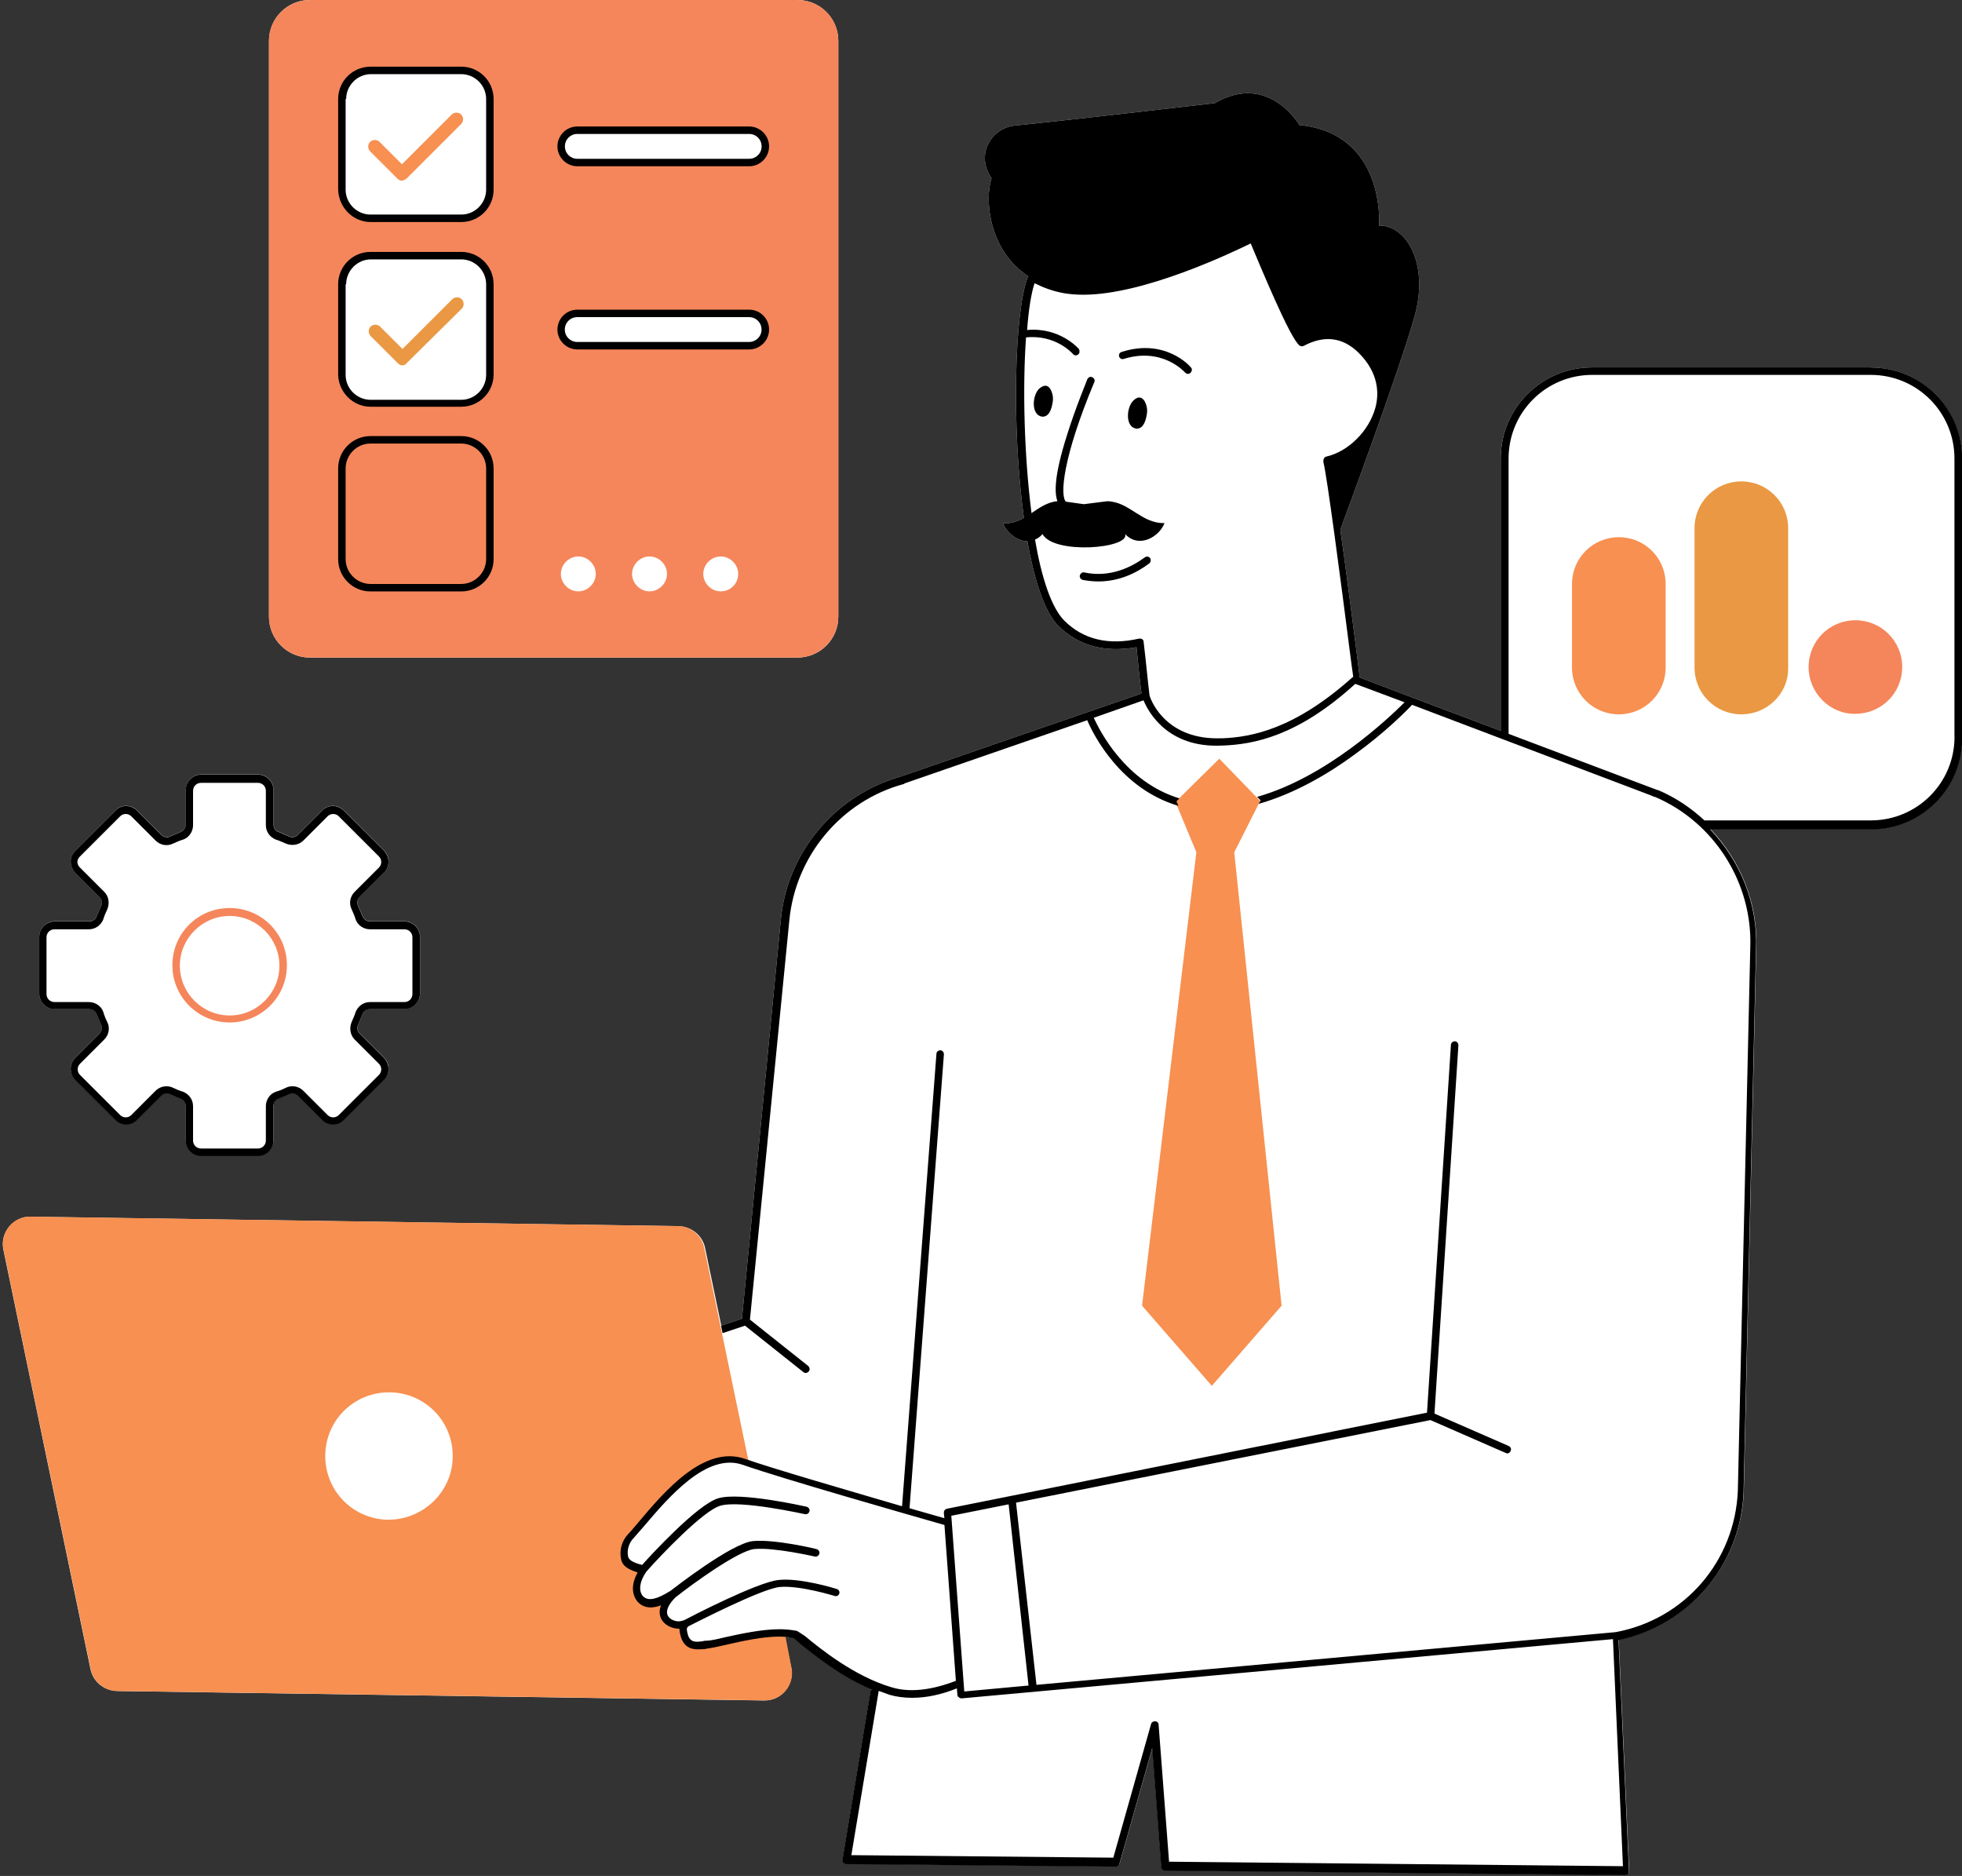
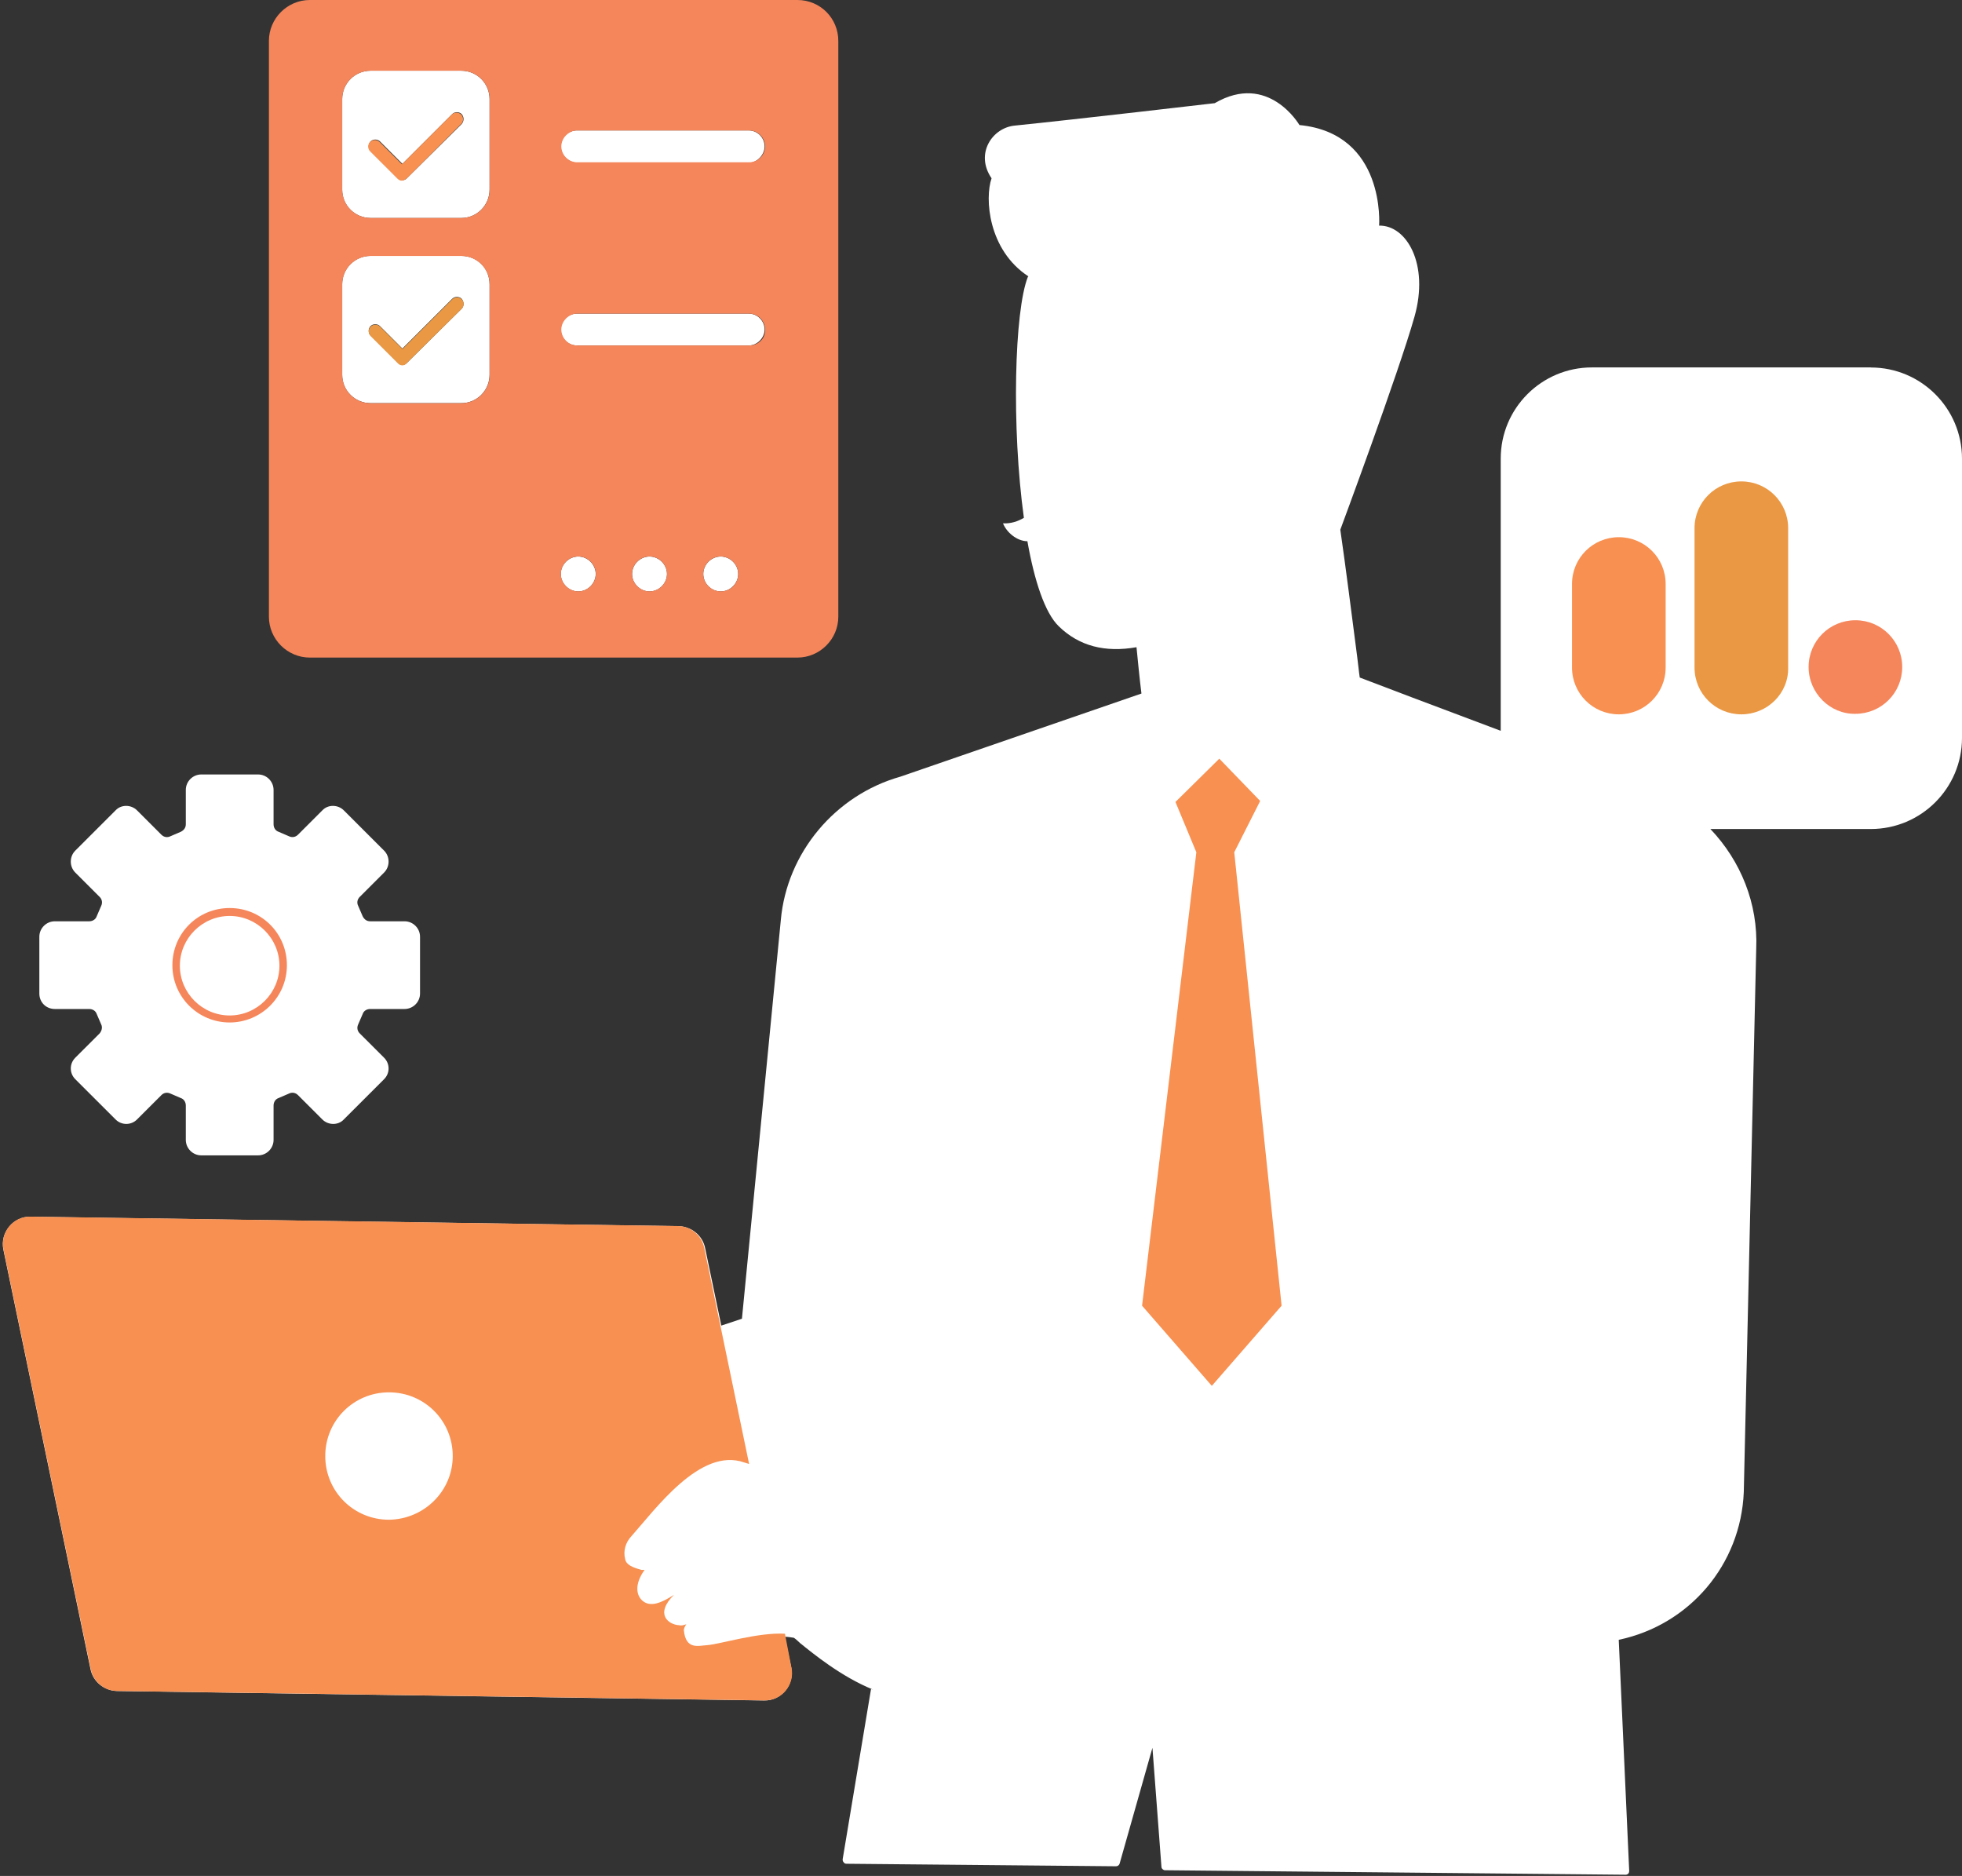
<svg xmlns="http://www.w3.org/2000/svg" width="477" height="456" viewBox="0 0 477 456" fill="none">
  <rect x="0" y="0" width="477" height="456" fill="#333333" stroke="none" />
-   <path d="M193.874 0H75.333C69.846 0 65.397 4.445 65.397 9.928V149.913C65.397 155.396 69.846 159.841 75.333 159.841H193.874C199.361 159.841 203.81 155.396 203.81 149.913V9.928C203.81 4.445 199.361 0 193.874 0Z" fill="white" />
  <path d="M454.831 89.311H387.024C374.79 89.311 364.854 99.238 364.854 111.463V177.64L343.296 169.528L330.58 164.693C330.339 163.119 330.21 161.434 329.969 159.73C328.634 149.45 327.188 137.948 325.854 128.762C325.854 128.762 340.145 90.293 343.89 76.975C347.523 64.159 341.943 54.713 335.289 54.842C335.289 54.842 336.975 32.45 315.918 30.394C315.918 30.394 308.411 17.447 295.324 25.078C295.324 25.078 261.05 29.079 246.758 30.523C241.309 31.005 236.953 37.302 241.068 43.34C239.381 48.175 240.215 60.769 250.021 67.178L249.891 67.307C246.629 75.531 245.887 103.85 248.927 125.872C247.481 126.724 245.776 127.317 243.848 127.206C244.701 129.391 247.24 131.558 249.78 131.558C251.467 141.116 254.025 148.987 257.417 152.247C262.385 157.081 268.687 158.655 276.306 157.322C276.676 160.952 277.028 164.823 277.51 168.583L218.898 188.79C203.031 193.272 191.297 207.311 189.833 223.629L180.379 320.552L175.3 322.238L175.541 323.09L171.426 303.364C170.814 300.345 168.164 298.16 165.012 298.048L7.471 295.752C3.226 295.622 -0.037 299.623 0.816 303.735L22.003 405.733C22.615 408.752 25.266 410.937 28.417 411.048L185.718 413.345C189.962 413.475 193.225 409.474 192.372 405.362L190.797 397.861C191.52 397.861 192.242 397.991 192.984 398.102C193.225 398.231 193.948 398.824 194.56 399.435C197.711 401.973 204.495 407.548 212.243 410.696L211.761 410.567L204.866 451.944C204.866 452.185 204.866 452.425 205.107 452.666C205.237 452.907 205.478 453.037 205.83 453.037L271.338 453.648C271.708 453.648 272.061 453.407 272.19 453.037L280.18 424.847L282.367 453.759C282.367 454.24 282.849 454.611 283.22 454.611L395.236 455.704C395.477 455.704 395.718 455.574 395.847 455.463C395.977 455.333 396.088 455.092 396.088 454.741L393.549 398.602C410.751 394.972 423.226 380.34 423.949 362.67L426.97 230.667C427.452 219.665 423.207 209.256 415.83 201.514H454.831C467.065 201.514 477 191.587 477 179.363V111.481C477 99.257 467.065 89.329 454.831 89.329V89.311Z" fill="white" />
  <path d="M13.328 245.262H21.688C22.541 245.262 23.264 245.744 23.505 246.466C23.876 247.318 24.228 248.151 24.599 249.003C24.969 249.726 24.728 250.578 24.228 251.189L18.296 257.116C16.85 258.561 16.85 260.876 18.296 262.32L28.102 272.118C29.548 273.563 31.865 273.563 33.311 272.118L39.242 266.191C39.854 265.58 40.688 265.469 41.43 265.821C42.282 266.191 43.117 266.543 43.969 266.914C44.692 267.155 45.174 267.877 45.174 268.729V277.082C45.174 279.138 46.861 280.842 48.937 280.842H62.747C64.804 280.842 66.51 279.156 66.51 277.082V268.729C66.51 267.877 66.992 267.155 67.715 266.914C68.567 266.543 69.401 266.191 70.254 265.821C70.977 265.451 71.83 265.58 72.441 266.191L78.373 272.118C79.819 273.563 82.247 273.563 83.582 272.118L93.388 262.32C94.833 260.876 94.833 258.561 93.388 257.116L87.456 251.189C86.844 250.578 86.733 249.744 87.085 249.003C87.456 248.151 87.808 247.318 88.179 246.466C88.42 245.744 89.143 245.262 89.995 245.262H98.355C100.413 245.262 102.118 243.577 102.118 241.502V227.704C102.118 225.648 100.431 223.944 98.355 223.944H89.995C89.143 223.944 88.549 223.462 88.179 222.74C87.808 221.888 87.456 221.054 87.085 220.202C86.714 219.48 86.844 218.628 87.456 218.017L93.388 212.09C94.833 210.645 94.833 208.219 93.388 206.774L83.582 196.976C82.136 195.532 79.708 195.532 78.373 196.976L72.441 202.903C71.83 203.515 70.995 203.626 70.254 203.274C69.401 202.903 68.567 202.551 67.715 202.181C66.992 201.94 66.51 201.218 66.51 200.366V192.013C66.51 189.957 64.823 188.253 62.747 188.253H48.937C46.879 188.253 45.174 189.938 45.174 192.013V200.366C45.174 201.218 44.692 201.811 43.969 202.181C43.117 202.551 42.282 202.903 41.43 203.274C40.707 203.644 39.854 203.515 39.242 202.903L33.311 196.976C31.865 195.532 29.437 195.532 28.102 196.976L18.296 206.774C16.85 208.219 16.85 210.645 18.296 212.09L24.228 218.017C24.84 218.628 24.951 219.462 24.599 220.202C24.228 221.054 23.876 221.888 23.505 222.74C23.264 223.462 22.541 223.944 21.688 223.944H13.328C11.271 223.944 9.565 225.629 9.565 227.704V241.502C9.565 243.688 11.252 245.262 13.328 245.262Z" fill="white" />
  <path fill-rule="evenodd" clip-rule="evenodd" d="M175.226 135.281C177.525 135.281 179.471 137.226 179.471 139.523C179.471 141.819 177.525 143.764 175.226 143.764C172.928 143.764 170.981 141.819 170.981 139.523C170.981 137.226 172.928 135.281 175.226 135.281ZM157.913 135.281C160.212 135.281 162.158 137.226 162.158 139.523C162.158 141.819 160.212 143.764 157.913 143.764C155.615 143.764 153.668 141.819 153.668 139.523C153.668 137.226 155.615 135.281 157.913 135.281ZM144.826 139.523C144.826 141.819 142.88 143.764 140.581 143.764C138.283 143.764 136.337 141.819 136.337 139.523C136.337 137.226 138.283 135.281 140.581 135.281C142.88 135.281 144.826 137.226 144.826 139.523ZM136.355 80.106C136.355 77.92 138.172 76.235 140.229 76.235H182.011C184.198 76.235 185.885 78.05 185.885 80.106C185.885 82.162 184.068 83.977 182.011 83.977H140.229C138.172 83.977 136.355 82.291 136.355 80.106ZM136.355 35.58C136.355 33.394 138.172 31.709 140.229 31.709H182.011C184.198 31.709 185.885 33.524 185.885 35.58C185.885 37.636 184.068 39.581 182.011 39.581H140.229C138.172 39.451 136.355 37.765 136.355 35.58ZM116.503 353.928C116.503 366.022 106.697 375.82 94.592 375.82C82.488 375.82 72.682 366.022 72.682 353.928C72.682 341.833 82.488 332.035 94.592 332.035C106.697 332.035 116.503 341.722 116.503 353.928ZM73.016 265.71C72.163 264.858 70.958 264.617 69.865 265.099C69.012 265.469 68.178 265.821 67.325 266.191C66.231 266.562 65.509 267.636 65.509 268.859V277.212C65.509 278.786 64.304 279.99 62.728 279.99H48.918C47.343 279.99 46.138 278.786 46.138 277.212V268.859C46.138 267.655 45.415 266.673 44.321 266.191C43.469 265.821 42.635 265.58 41.782 265.099C40.688 264.617 39.483 264.858 38.631 265.71L32.699 271.637C31.605 272.73 29.789 272.73 28.695 271.637L18.889 261.839C17.796 260.746 17.796 258.931 18.889 257.838L24.821 251.911C25.674 251.059 25.915 249.855 25.433 248.763C25.062 247.911 24.71 247.077 24.339 246.225C23.968 245.132 22.893 244.41 21.67 244.41H13.31C11.734 244.41 10.529 243.206 10.529 241.632V227.833C10.529 226.259 11.734 225.055 13.31 225.055H21.67C22.875 225.055 23.857 224.333 24.339 223.24C24.71 222.388 24.951 221.555 25.433 220.703C25.915 219.61 25.674 218.406 24.821 217.554L18.889 211.627C17.796 210.534 17.796 208.719 18.889 207.626L28.695 197.828C29.789 196.736 31.605 196.736 32.699 197.828L38.631 203.755C39.483 204.607 40.688 204.848 41.782 204.367C42.635 203.996 43.469 203.644 44.321 203.274C45.415 202.903 46.138 201.829 46.138 200.607V192.253C46.138 190.679 47.343 189.475 48.918 189.475H62.728C64.304 189.475 65.509 190.679 65.509 192.253V200.607C65.509 201.811 66.231 202.792 67.325 203.274C68.178 203.644 69.012 203.885 69.865 204.367C70.958 204.848 72.163 204.607 73.016 203.755L78.948 197.828C80.041 196.736 81.858 196.736 82.951 197.828L92.757 207.626C93.851 208.719 93.851 210.534 92.757 211.627L86.826 217.554C85.973 218.406 85.732 219.61 86.214 220.703C86.585 221.555 86.937 222.388 87.308 223.24C87.678 224.333 88.753 225.055 89.977 225.055H98.337C99.912 225.055 101.117 226.259 101.117 227.833V241.632C101.117 243.206 99.912 244.41 98.337 244.41H89.977C88.772 244.41 87.79 245.132 87.308 246.225C86.937 247.077 86.696 247.911 86.214 248.763C85.732 249.855 85.973 251.059 86.826 251.911L92.757 257.838C93.851 258.931 93.851 260.746 92.757 261.839L82.951 271.637C81.858 272.73 80.041 272.73 78.948 271.637L73.016 265.71ZM451.198 173.639C444.895 173.639 439.816 168.564 439.816 162.267C439.816 155.97 444.895 150.895 451.198 150.895C457.5 150.895 462.579 155.97 462.579 162.267C462.579 168.564 457.5 173.639 451.198 173.639ZM434.849 162.267C434.849 168.564 429.77 173.639 423.467 173.639C417.165 173.639 412.086 168.564 412.086 162.267V128.391C412.086 122.094 417.165 117.019 423.467 117.019C429.77 117.019 434.849 122.094 434.849 128.391V162.267ZM382.186 141.93C382.186 135.633 387.265 130.558 393.568 130.558C399.87 130.558 404.949 135.633 404.949 141.93V162.249C404.949 168.546 399.87 173.621 393.568 173.621C387.265 173.621 382.186 168.546 382.186 162.249V141.93ZM454.831 90.144H387.024C375.272 90.144 365.707 99.701 365.707 111.444V178.955L329.617 165.286C326.948 145.209 323.073 114.945 322.239 111.796C331.693 109.499 341.369 95.701 330.358 84.94C325.279 79.976 319.83 81.18 316.067 83.254C313.768 81.569 304.203 57.843 304.203 57.843C304.203 57.843 274.285 73.327 258.548 70.308C255.526 69.697 252.968 68.733 250.8 67.4C245.832 79.865 247.037 140.597 258.066 151.376C263.386 156.581 270.059 157.544 277.084 155.97C277.566 160.211 278.048 164.805 278.53 169.046C278.53 168.916 278.4 168.805 278.4 168.805L219.176 189.383C203.921 193.624 192.169 206.811 190.593 223.499L181.028 320.904L175.208 322.849L181.992 355.521C181.621 355.391 181.139 355.28 180.787 355.15C170.129 351.39 159.229 366.522 153.298 373.172C151.963 374.616 151.351 376.672 151.852 378.617C152.093 380.062 153.668 380.673 155.856 381.284H156.578C154.039 384.785 154.632 387.452 155.967 388.656C157.913 390.471 160.694 389.267 163.715 387.322C158.988 392.045 162.38 394.583 165.05 394.712C165.42 394.842 166.014 394.712 166.736 394.471C166.366 394.953 166.125 395.564 166.125 395.916C166.607 400.75 169.628 399.676 171.815 399.546C175.319 399.306 186.83 395.546 193.244 397.12C193.967 397.361 202.568 405.584 212.744 409.826L205.719 451.925L271.227 452.536L280.551 419.383L283.22 453.5L395.236 454.592L392.697 397.602C409.528 394.453 422.374 380.062 423.096 362.392L426.118 230.389C426.6 218.536 421.762 207.886 413.773 200.384H454.831C466.583 200.384 476.148 190.827 476.148 179.085V111.444C476.018 99.701 466.583 90.144 454.831 90.144ZM112.258 75.031L98.93 88.218C98.559 88.588 98.207 88.7 97.836 88.7C97.466 88.7 96.984 88.57 96.743 88.218L90.088 81.569C89.476 80.958 89.476 79.883 90.088 79.272C90.7 78.661 91.775 78.661 92.386 79.272L97.836 84.718L109.941 72.623C110.552 72.012 111.627 72.012 112.239 72.623C112.851 73.345 112.851 74.438 112.239 75.049L112.258 75.031ZM112.128 62.195H90.088C86.214 62.195 83.192 65.344 83.192 69.085V91.107C83.192 94.978 86.344 97.997 90.088 97.997H112.128C116.002 97.997 119.023 94.849 119.023 91.107V69.085C119.023 65.214 116.002 62.195 112.128 62.195ZM112.258 30.134L98.93 43.322C98.559 43.692 98.207 43.803 97.836 43.803C97.466 43.803 96.984 43.674 96.743 43.322L90.088 36.673C89.476 36.061 89.476 34.987 90.088 34.376C90.7 33.765 91.775 33.765 92.386 34.376L97.836 39.821L109.941 27.727C110.552 27.116 111.627 27.116 112.239 27.727C112.851 28.449 112.851 29.412 112.239 30.153L112.258 30.134ZM112.128 17.188H90.088C86.214 17.188 83.192 20.337 83.192 24.078V46.1C83.192 49.971 86.344 52.99 90.088 52.99H112.128C116.002 52.99 119.023 49.841 119.023 46.1V24.078C119.023 20.318 116.002 17.188 112.128 17.188Z" fill="white" />
  <path d="M300.069 207.163L306.371 194.698L296.436 184.419L285.777 194.939L290.856 207.163L277.658 317.385L294.619 336.869L311.58 317.385L300.069 207.163ZM110.07 353.928C110.07 345.334 103.174 338.444 94.573 338.444C85.972 338.444 79.077 345.334 79.077 353.928C79.077 362.522 85.972 369.412 94.573 369.412C103.174 369.282 110.07 362.392 110.07 353.928ZM192.427 405.344C193.28 409.455 190.129 413.456 185.773 413.326L28.472 411.03C25.321 411.03 22.652 408.733 22.058 405.714L0.853 303.716C-1.36495e-05 299.604 3.151 295.604 7.507 295.733L164.808 298.03C167.959 298.03 170.629 300.327 171.222 303.346L182.121 355.854C181.75 355.724 181.269 355.613 180.916 355.484C170.258 351.724 159.358 366.856 153.427 373.505C152.092 374.95 151.48 377.006 151.981 378.95C152.222 380.395 153.797 381.006 155.985 381.617H156.708C154.168 385.118 154.761 387.785 156.096 389.008C158.042 390.823 160.823 389.619 163.844 387.674C159.117 392.397 162.51 394.934 165.179 395.064C165.55 395.194 166.143 395.064 166.866 394.823C166.495 395.305 166.254 395.916 166.254 396.268C166.736 401.102 169.757 400.028 171.945 399.898C175.096 399.657 184.29 396.75 190.833 397.12L192.409 405.344H192.427ZM98.929 43.322L112.127 30.134C112.739 29.523 112.739 28.449 112.127 27.838C111.516 27.227 110.441 27.227 109.829 27.838L97.725 39.932L92.275 34.487C91.663 33.876 90.588 33.876 89.976 34.487C89.365 35.098 89.365 36.172 89.976 36.784L96.631 43.433C97.001 43.803 97.354 43.914 97.725 43.914C98.095 43.914 98.688 43.544 98.929 43.303V43.322ZM382.186 162.267V141.949C382.186 135.652 387.265 130.577 393.567 130.577C399.87 130.577 404.949 135.652 404.949 141.949V162.267C404.949 168.564 399.87 173.639 393.567 173.639C387.265 173.639 382.186 168.564 382.186 162.267Z" fill="#F79051" />
  <path d="M55.832 222.647C49.177 222.647 43.728 228.093 43.728 234.742C43.728 241.391 49.177 246.836 55.832 246.836C62.487 246.836 67.936 241.391 67.936 234.742C67.936 228.093 62.487 222.647 55.832 222.647ZM55.832 248.54C48.195 248.54 41.911 242.373 41.911 234.631C41.911 226.889 48.084 220.721 55.832 220.721C63.58 220.721 69.753 226.889 69.753 234.631C69.753 242.373 63.451 248.54 55.832 248.54ZM439.705 162.137C439.705 155.84 444.784 150.765 451.086 150.765C457.388 150.765 462.467 155.84 462.467 162.137C462.467 168.435 457.388 173.51 451.086 173.51C444.913 173.639 439.705 168.435 439.705 162.137ZM182.121 39.451H140.34C138.153 39.451 136.466 37.636 136.466 35.58C136.466 33.524 138.282 31.709 140.34 31.709H182.121C184.309 31.709 185.995 33.524 185.995 35.58C185.995 37.636 184.309 39.451 182.121 39.451ZM182.121 83.977H140.34C138.153 83.977 136.466 82.162 136.466 80.106C136.466 78.05 138.282 76.235 140.34 76.235H182.121C184.309 76.235 185.995 78.05 185.995 80.106C186.125 82.291 184.309 83.977 182.121 83.977ZM175.226 143.746C172.927 143.746 170.981 141.801 170.981 139.504C170.981 137.207 172.927 135.263 175.226 135.263C177.524 135.263 179.471 137.207 179.471 139.504C179.471 141.801 177.654 143.746 175.226 143.746ZM157.913 143.746C155.614 143.746 153.668 141.801 153.668 139.504C153.668 137.207 155.614 135.263 157.913 135.263C160.211 135.263 162.157 137.207 162.157 139.504C162.157 141.801 160.211 143.746 157.913 143.746ZM140.6 143.746C138.301 143.746 136.355 141.801 136.355 139.504C136.355 137.207 138.301 135.263 140.6 135.263C142.898 135.263 144.844 137.207 144.844 139.504C144.844 141.801 142.898 143.746 140.6 143.746ZM119.042 46.1C119.042 49.971 115.89 52.99 112.146 52.99H90.106C86.232 52.99 83.21 49.841 83.21 46.1V24.078C83.21 20.207 86.362 17.188 90.106 17.188H112.146C116.02 17.188 119.042 20.337 119.042 24.078V46.1ZM119.042 91.126C119.042 94.997 115.89 98.016 112.146 98.016H90.106C86.232 98.016 83.21 94.867 83.21 91.126V69.104C83.21 65.233 86.362 62.214 90.106 62.214H112.146C116.02 62.214 119.042 65.362 119.042 69.104V91.126ZM193.873 0H75.314C69.864 0 65.378 4.482 65.378 9.928V149.913C65.378 155.359 69.864 159.841 75.314 159.841H193.873C199.323 159.841 203.809 155.359 203.809 149.913V9.928C203.809 4.482 199.453 0 193.873 0Z" fill="#F5865B" />
  <path d="M98.93 88.218L112.257 75.031C112.869 74.419 112.869 73.345 112.257 72.734C111.646 72.123 110.571 72.123 109.959 72.734L97.855 84.829L92.405 79.383C91.793 78.772 90.718 78.772 90.106 79.383C89.495 79.995 89.495 81.069 90.106 81.68L96.761 88.329C97.132 88.7 97.484 88.811 97.855 88.811C98.225 88.811 98.707 88.57 98.948 88.2L98.93 88.218ZM423.356 173.639C417.053 173.639 411.974 168.564 411.974 162.267V128.391C411.974 122.094 417.053 117.019 423.356 117.019C429.658 117.019 434.737 122.094 434.737 128.391V162.267C434.867 168.564 429.658 173.639 423.356 173.639Z" fill="#EA9843" />
-   <path d="M137.319 80.106C137.319 78.42 138.654 77.087 140.34 77.087H182.122C183.809 77.087 185.143 78.42 185.143 80.106C185.143 81.791 183.809 83.125 182.122 83.125H140.34C138.654 83.125 137.319 81.791 137.319 80.106ZM186.978 80.106C186.978 77.439 184.791 75.272 182.14 75.272H140.359C137.69 75.272 135.521 77.457 135.521 80.106C135.521 82.754 137.708 84.94 140.359 84.94H182.14C184.81 84.94 186.978 82.754 186.978 80.106ZM118.189 135.892C118.189 139.152 115.52 141.949 112.128 141.949H90.088C86.826 141.949 84.027 139.282 84.027 135.892V113.87C84.027 110.611 86.696 107.814 90.088 107.814H112.128C115.39 107.814 118.189 110.481 118.189 113.87V135.892ZM112.128 105.999H90.088C85.732 105.999 82.21 109.499 82.21 113.87V135.892C82.21 140.245 85.713 143.764 90.088 143.764H112.128C116.484 143.764 120.006 140.263 120.006 135.892V113.87C120.006 109.518 116.503 105.999 112.128 105.999ZM84.156 69.104C84.156 65.844 86.826 63.047 90.218 63.047H112.128C115.39 63.047 118.189 65.714 118.189 69.104V91.126C118.189 94.386 115.52 97.182 112.128 97.182H90.088C86.826 97.182 84.027 94.515 84.027 91.126V69.104H84.156ZM90.088 98.868H112.128C116.484 98.868 120.006 95.367 120.006 90.996V69.104C120.006 64.751 116.503 61.232 112.128 61.232H90.088C85.732 61.232 82.21 64.733 82.21 69.104V91.126C82.34 95.367 85.843 98.868 90.088 98.868ZM140.359 32.561H182.14C183.827 32.561 185.162 33.894 185.162 35.58C185.162 37.265 183.827 38.599 182.14 38.599H140.359C138.672 38.599 137.338 37.265 137.338 35.58C137.338 33.894 138.672 32.561 140.359 32.561ZM140.359 40.414H182.14C184.81 40.414 186.978 38.228 186.978 35.58C186.978 32.931 184.791 30.746 182.14 30.746H140.359C137.69 30.746 135.521 32.931 135.521 35.58C135.521 38.228 137.708 40.414 140.359 40.414ZM84.156 24.078C84.156 20.818 86.826 18.021 90.218 18.021H112.128C115.39 18.021 118.189 20.689 118.189 24.078V46.1C118.189 49.36 115.52 52.157 112.128 52.157H90.088C86.826 52.157 84.027 49.489 84.027 46.1V24.078H84.156ZM90.088 53.972H112.128C116.484 53.972 120.006 50.471 120.006 46.1V24.078C120.006 19.725 116.503 16.206 112.128 16.206H90.088C85.732 16.206 82.21 19.707 82.21 24.078V46.1C82.34 50.453 85.843 53.972 90.088 53.972ZM289.541 89.311C289.912 89.681 289.782 90.274 289.411 90.644C289.281 90.774 289.04 90.885 288.799 90.885C288.558 90.885 288.317 90.755 288.077 90.515C287.836 90.274 282.497 84.347 273.173 87.255C272.691 87.385 272.209 87.125 272.079 86.644C271.95 86.162 272.209 85.68 272.691 85.551C283.22 82.162 289.281 88.94 289.522 89.311H289.541ZM279.605 135.652C279.846 136.022 279.846 136.615 279.364 136.985C276.454 139.171 272.228 141.338 267.019 141.338C265.814 141.338 264.591 141.208 263.256 140.967C262.774 140.838 262.403 140.356 262.533 139.875C262.663 139.393 263.145 139.023 263.627 139.152C269.929 140.486 275.138 137.819 278.271 135.522C278.753 135.152 279.364 135.281 279.605 135.652ZM255.508 94.867C255.99 95.83 256.12 96.923 255.879 98.016C255.638 99.461 255.026 101.405 253.339 101.276C250.67 100.905 250.911 96.201 252.616 94.497C254.192 93.163 255.044 93.886 255.526 94.867H255.508ZM278.4 97.775C278.882 98.738 279.012 99.831 278.771 100.924C278.53 102.368 277.918 104.313 276.232 104.184C273.562 103.813 273.803 99.109 275.509 97.405C276.955 95.96 277.937 96.793 278.419 97.775H278.4ZM100.265 241.632C100.265 242.725 99.412 243.577 98.318 243.577H89.958C88.383 243.577 87.048 244.54 86.455 246.003C86.214 246.855 85.843 247.577 85.491 248.429C84.879 249.874 85.12 251.578 86.214 252.671L92.146 258.598C92.868 259.32 92.868 260.542 92.146 261.265L82.34 271.063C81.617 271.785 80.393 271.785 79.671 271.063L73.739 265.136C72.645 264.043 70.958 263.691 69.494 264.413C68.771 264.784 67.918 265.136 67.066 265.376C65.62 265.858 64.637 267.321 64.637 268.877V277.23C64.637 278.323 63.785 279.175 62.691 279.175H48.881C47.788 279.175 46.935 278.323 46.935 277.23V268.877C46.935 267.303 45.971 265.969 44.507 265.376C43.654 265.136 42.82 264.765 42.078 264.413C41.596 264.173 40.985 264.043 40.503 264.043C39.539 264.043 38.556 264.413 37.834 265.136L31.902 271.063C31.179 271.785 29.956 271.785 29.233 271.063L19.427 261.265C18.704 260.542 18.704 259.32 19.427 258.598L25.358 252.671C26.452 251.578 26.804 249.892 26.081 248.429C25.711 247.707 25.358 246.855 25.117 246.003C24.636 244.558 23.171 243.577 21.614 243.577H13.254C12.161 243.577 11.308 242.725 11.308 241.632V227.833C11.308 226.741 12.161 225.889 13.254 225.889H21.614C23.19 225.889 24.524 224.925 25.117 223.462C25.358 222.61 25.729 221.777 26.081 221.036C26.693 219.591 26.452 217.887 25.358 216.794L19.427 210.868C19.056 210.497 18.815 210.016 18.815 209.534C18.815 209.052 19.056 208.571 19.427 208.2L29.233 198.403C29.956 197.68 31.179 197.68 31.902 198.403L37.834 204.329C38.927 205.422 40.614 205.774 42.078 205.052C42.931 204.681 43.654 204.329 44.507 204.089C45.953 203.607 46.935 202.144 46.935 200.588V192.235C46.935 191.142 47.788 190.29 48.881 190.29H62.691C63.785 190.29 64.637 191.142 64.637 192.235V200.588C64.637 202.162 65.601 203.496 67.066 204.089C67.918 204.329 68.641 204.7 69.494 205.052C70.94 205.663 72.645 205.422 73.739 204.329L79.671 198.403C80.393 197.68 81.617 197.68 82.34 198.403L92.146 208.2C92.868 208.923 92.868 210.145 92.146 210.868L86.214 216.794C85.12 217.887 84.768 219.573 85.491 221.036C85.862 221.888 86.214 222.61 86.455 223.462C86.937 224.907 88.401 225.889 89.958 225.889H98.318C99.412 225.889 100.265 226.741 100.265 227.833V241.632ZM98.337 223.981H89.977C89.124 223.981 88.531 223.499 88.16 222.777C87.79 221.925 87.437 221.091 87.067 220.239C86.696 219.517 86.826 218.665 87.437 218.054L93.369 212.127C94.815 210.682 94.815 208.367 93.369 206.811L83.563 197.013C82.117 195.569 79.689 195.569 78.354 197.013L72.423 202.94C71.811 203.552 70.977 203.663 70.235 203.311C69.383 202.94 68.549 202.588 67.696 202.218C66.973 201.977 66.491 201.255 66.491 200.403V192.05C66.491 189.994 64.804 188.29 62.728 188.29H48.918C46.861 188.29 45.156 189.975 45.156 192.05V200.403C45.156 201.255 44.674 201.848 43.951 202.218C43.098 202.588 42.264 202.94 41.411 203.311C40.688 203.681 39.836 203.552 39.224 202.94L33.292 197.013C31.846 195.569 29.418 195.569 28.083 197.013L18.278 206.811C16.832 208.256 16.832 210.571 18.278 212.127L24.209 218.054C24.821 218.665 24.932 219.499 24.58 220.239L23.486 222.777C23.245 223.499 22.522 223.981 21.67 223.981H13.31C11.252 223.981 9.547 225.666 9.547 227.741V241.539C9.547 243.595 11.234 245.299 13.31 245.299H21.67C22.522 245.299 23.245 245.781 23.486 246.503C23.857 247.355 24.209 248.188 24.58 249.04C24.951 249.763 24.71 250.615 24.209 251.226L18.278 257.153C16.832 258.598 16.832 260.913 18.278 262.469L28.083 272.266C29.529 273.711 31.846 273.711 33.292 272.266L39.224 266.34C39.836 265.728 40.67 265.617 41.411 265.969C42.264 266.34 43.098 266.691 43.951 267.062C44.674 267.303 45.156 268.025 45.156 268.877V277.23C45.156 279.286 46.842 280.99 48.918 280.99H62.728C64.786 280.99 66.491 279.305 66.491 277.23V268.877C66.491 268.025 66.973 267.303 67.696 267.062C68.549 266.691 69.383 266.34 70.235 265.969C70.958 265.599 71.811 265.728 72.423 266.34L78.354 272.266C79.8 273.711 82.228 273.711 83.563 272.266L93.369 262.469C94.815 261.024 94.815 258.709 93.369 257.153L87.437 251.226C86.826 250.615 86.714 249.781 87.067 249.04C87.437 248.188 87.79 247.355 88.16 246.503C88.401 245.781 89.124 245.299 89.977 245.299H98.337C100.394 245.299 102.1 243.614 102.1 241.539V227.741C102.1 225.685 100.413 223.981 98.337 223.981ZM475.184 179.085C475.184 190.346 466.101 199.421 454.831 199.421H414.384C411.122 196.402 407.359 193.846 403.114 192.05H402.984C402.02 191.679 401.038 191.327 400.074 190.957L366.764 178.381V111.463C366.764 100.201 375.847 91.126 387.117 91.126H454.812C466.083 91.126 475.165 100.201 475.165 111.463V179.103L475.184 179.085ZM296.918 179.455C283.832 179.937 279.958 170.75 279.476 169.046C278.994 165.175 278.623 160.822 278.03 155.97C278.03 155.729 277.9 155.488 277.659 155.359C277.529 155.229 277.288 155.229 277.177 155.229H276.936C269.54 156.914 263.367 155.47 258.77 150.876C255.619 147.728 253.191 140.356 251.634 131.151C252.245 130.91 252.968 130.429 253.45 129.817C256.231 134.892 274.767 133.318 273.544 129.817C276.936 133.448 281.904 130.429 283.109 127.15C277.418 127.28 274.638 121.946 269.188 121.835L263.497 122.557L259.141 121.946C257.695 120.501 258.288 111.425 266.037 92.904C266.278 92.422 266.037 91.941 265.555 91.7C265.073 91.459 264.591 91.7 264.35 92.182C264.35 92.311 261.569 98.831 259.382 105.851C256.231 115.778 256.361 119.89 257.083 121.816C254.655 122.057 252.727 123.39 250.781 124.724C248.964 110.573 248.594 93.997 249.446 82.013C256.583 81.291 260.587 85.773 260.828 86.014C260.958 86.255 261.31 86.384 261.551 86.384C261.792 86.384 262.033 86.255 262.162 86.144C262.533 85.773 262.533 85.292 262.292 84.81C262.051 84.569 257.565 79.494 249.706 80.217C250.077 75.383 250.67 71.382 251.522 68.844C253.71 69.937 256.008 70.789 258.659 71.271C260.105 71.512 261.68 71.641 263.386 71.641C278.159 71.641 299.347 61.473 304.073 59.176C306.372 64.622 313.638 82.291 315.937 83.977C316.178 84.217 316.549 84.217 316.901 84.106C321.869 81.439 326.354 81.921 330.229 85.68C335.307 90.644 335.308 95.849 334.344 99.238C332.768 104.813 327.8 109.759 322.48 110.981C322.239 110.981 321.998 111.222 321.869 111.463C321.739 111.703 321.739 111.944 321.739 112.185V112.315C322.591 115.463 325.984 141.227 328.393 160.1C328.634 161.674 328.764 163.119 329.005 164.582H328.875C314.825 177.158 304.407 179.214 296.9 179.474L296.918 179.455ZM394.532 453.629L284.221 452.536L281.681 419.253C281.681 418.772 281.311 418.401 280.829 418.401C280.347 418.401 279.976 418.642 279.865 419.012L270.671 451.555L206.979 450.944L213.634 411.011L213.263 410.882C214.227 411.252 215.321 411.604 216.285 411.974C217.971 412.456 219.788 412.697 221.734 412.697C225.126 412.697 228.76 411.974 232.634 410.4L232.764 411.974C232.764 412.215 232.893 412.456 233.134 412.586C233.264 412.715 233.505 412.826 233.746 412.826H233.876L392.14 398.435L394.569 453.611L394.532 453.629ZM193.503 396.398C192.298 396.157 190.964 396.027 189.499 396.027C185.254 396.027 180.175 397.12 176.301 397.972C174.355 398.454 172.668 398.824 171.704 398.824C171.463 398.824 171.093 398.824 170.852 398.954C168.794 399.194 167.348 399.324 166.977 396.046C166.977 395.916 166.977 395.675 167.348 395.323C169.295 394.36 185.032 386.248 189.518 385.766C194.356 385.285 202.957 387.952 202.957 387.952C203.439 388.082 203.921 387.822 204.05 387.341C204.18 386.859 203.921 386.378 203.439 386.248C203.068 386.118 194.486 383.47 189.277 384.062C184.198 384.544 167.608 393.138 166.273 393.86C165.42 394.101 165.179 394.101 165.179 394.101H164.938C163.845 394.101 162.64 393.49 162.269 392.527C161.898 391.434 162.51 389.989 164.216 388.285C168.331 385.025 179.36 377.024 183.345 376.543C188.183 376.061 197.989 378.358 198.119 378.358C198.601 378.487 199.083 378.117 199.212 377.635C199.342 377.154 198.971 376.672 198.49 376.543C198.119 376.413 188.313 374.116 183.104 374.598C177.895 375.079 163.975 385.97 163.011 386.692C159.748 388.748 157.691 389.23 156.467 388.137C155.374 387.174 155.133 384.877 157.19 381.969C160.823 377.858 171 367.208 175.115 366.004C180.083 364.559 195.579 368.06 195.709 368.06C196.191 368.189 196.673 367.819 196.803 367.337C196.932 366.856 196.562 366.374 196.08 366.245C195.468 366.115 179.972 362.614 174.652 364.189C169.573 365.633 157.932 378.339 156.115 380.395C154.169 379.914 152.964 379.302 152.723 378.45C152.352 376.876 152.853 375.061 154.058 373.857C154.78 373.005 155.633 372.042 156.597 370.949C162.658 363.818 171.853 353.039 180.565 356.058C190.612 359.558 219.918 367.912 229.612 370.69L232.393 408.566C226.461 410.863 221.123 411.474 216.767 410.141C207.684 407.474 199.324 400.695 195.691 397.676C194.245 396.713 193.874 396.472 193.503 396.342V396.398ZM245.22 365.67L250.058 409.715L234.432 411.159L231.281 368.449L245.202 365.67H245.22ZM454.831 89.311H387.024C374.79 89.311 364.855 99.238 364.855 111.463V177.64L343.297 169.528L330.581 164.693C330.34 163.119 330.21 161.434 329.969 159.73C328.634 149.45 327.189 137.948 325.854 128.762C325.854 128.762 340.146 90.292 343.89 76.975C347.523 64.159 341.944 54.713 335.289 54.842C335.289 54.842 336.976 32.45 315.918 30.394C315.918 30.394 308.411 17.447 295.324 25.078C295.324 25.078 261.05 29.079 246.759 30.523C241.309 31.005 236.953 37.302 241.068 43.34C239.381 48.175 240.215 60.769 250.021 67.177L249.891 67.307C246.629 75.531 245.887 103.85 248.927 125.872C247.482 126.724 245.776 127.317 243.848 127.206C244.701 129.391 247.241 131.558 249.78 131.558C251.467 141.115 254.025 148.987 257.417 152.247C262.385 157.081 268.687 158.655 276.306 157.322C276.677 160.952 277.029 164.823 277.511 168.583L218.898 188.79C203.031 193.272 191.297 207.311 189.833 223.629L180.379 320.552L175.3 322.237L175.671 324.053L181.121 322.237L195.283 333.499C195.412 333.628 195.653 333.739 195.894 333.739C196.135 333.739 196.376 333.61 196.617 333.369C196.988 332.999 196.858 332.406 196.488 332.035L182.326 320.774L191.891 223.851C193.336 208.126 204.477 194.698 219.751 190.568C219.751 190.568 219.881 190.568 219.881 190.438L264.331 175.065C265.777 178.566 272.45 191.772 286.501 195.884L286.019 194.791L286.742 194.069C273.655 190.068 267.482 177.862 265.907 174.473L278.011 170.231C279.216 173.139 283.943 181.844 297.03 181.233C304.778 180.992 315.566 178.936 329.487 166.231L341.48 170.713C337.606 174.584 322.462 188.975 305.631 193.698L306.483 194.55L306.001 195.402C314.954 192.865 323.203 187.901 329.135 183.548C336.531 178.233 341.851 172.898 343.297 171.324L399.481 192.624C400.445 192.994 401.427 193.346 402.261 193.717H402.391C416.794 199.884 426.118 214.646 425.525 230.371L422.503 362.374C421.78 379.432 409.676 393.582 392.826 396.731L251.986 409.548L247.018 365.263L347.764 345.186L366.041 353.168C366.171 353.168 366.282 353.298 366.412 353.298C366.783 353.298 367.135 353.057 367.264 352.687C367.505 352.205 367.264 351.724 366.783 351.483L348.746 343.611L354.567 254.078C354.567 253.597 354.196 253.115 353.714 253.115C353.232 253.115 352.75 253.486 352.75 253.967L346.93 343.389L230.187 366.745C229.705 366.874 229.464 367.226 229.464 367.708L229.594 369.041C227.406 368.43 224.515 367.597 221.123 366.615L229.483 256.264C229.483 255.782 229.112 255.301 228.63 255.301C228.148 255.301 227.666 255.671 227.666 256.153L219.306 366.134C206.479 362.374 188.554 357.188 181.158 354.632C171.222 351.131 161.546 362.503 155.244 370.005C154.28 371.097 153.557 372.06 152.704 372.912C151.129 374.598 150.517 376.913 151.018 379.08C151.388 380.895 153.205 381.618 155.021 382.229C153.075 385.729 153.928 388.285 155.262 389.6C156.838 391.045 158.766 390.934 160.712 390.212C160.23 391.415 160.341 392.397 160.582 393.119C161.305 394.935 163.122 395.786 164.827 395.898H165.198V396.268C165.81 401.343 169.072 400.991 171.018 400.861C171.259 400.861 171.5 400.861 171.871 400.732C172.965 400.602 174.652 400.25 176.709 399.769C181.436 398.676 188.572 397.102 192.929 398.194C193.17 398.324 193.892 398.917 194.504 399.528C197.655 402.065 204.44 407.64 212.188 410.789L211.706 410.659L204.81 452.036C204.81 452.277 204.81 452.518 205.051 452.759C205.292 452.999 205.422 453.129 205.774 453.129L271.282 453.74C271.653 453.74 272.005 453.5 272.135 453.129L280.124 424.939L282.312 453.851C282.312 454.333 282.794 454.703 283.164 454.703L395.18 455.796C395.421 455.796 395.662 455.667 395.792 455.555C395.922 455.426 396.033 455.185 396.033 454.833L393.494 398.694C410.695 395.064 423.171 380.432 423.893 362.763L426.915 230.76C427.397 219.758 423.152 209.349 415.775 201.607H454.887C467.121 201.607 477.056 191.679 477.056 179.474V111.481C477.056 99.257 467.121 89.329 454.887 89.329L454.831 89.311Z" fill="black" />
</svg>